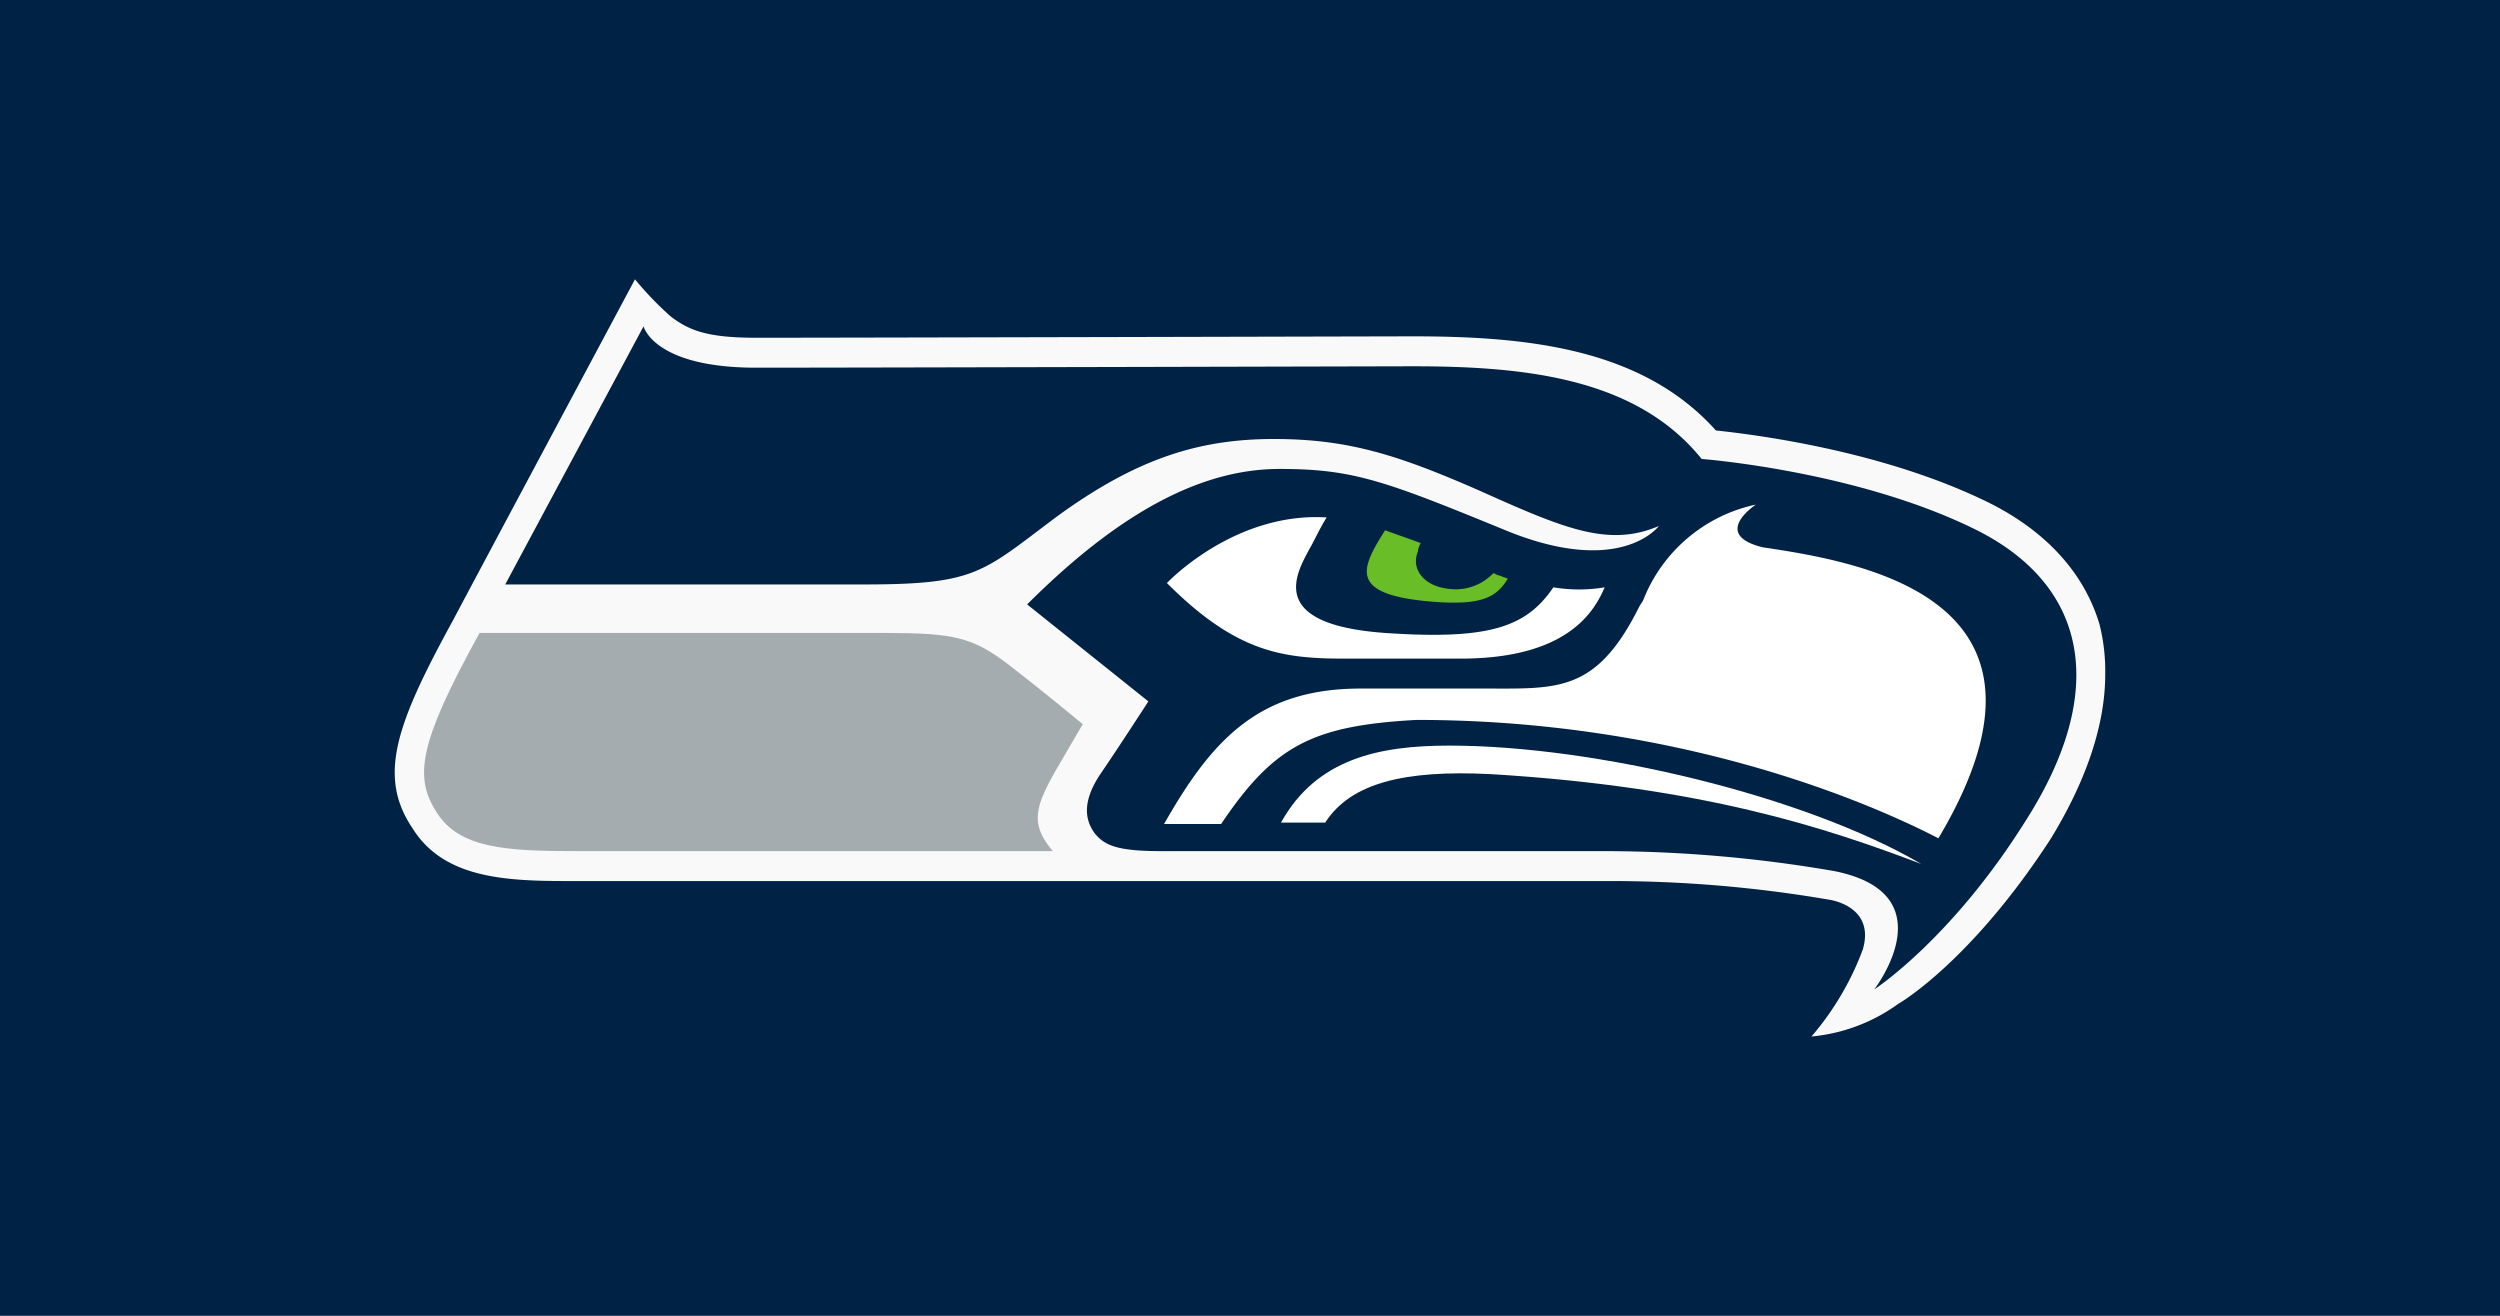
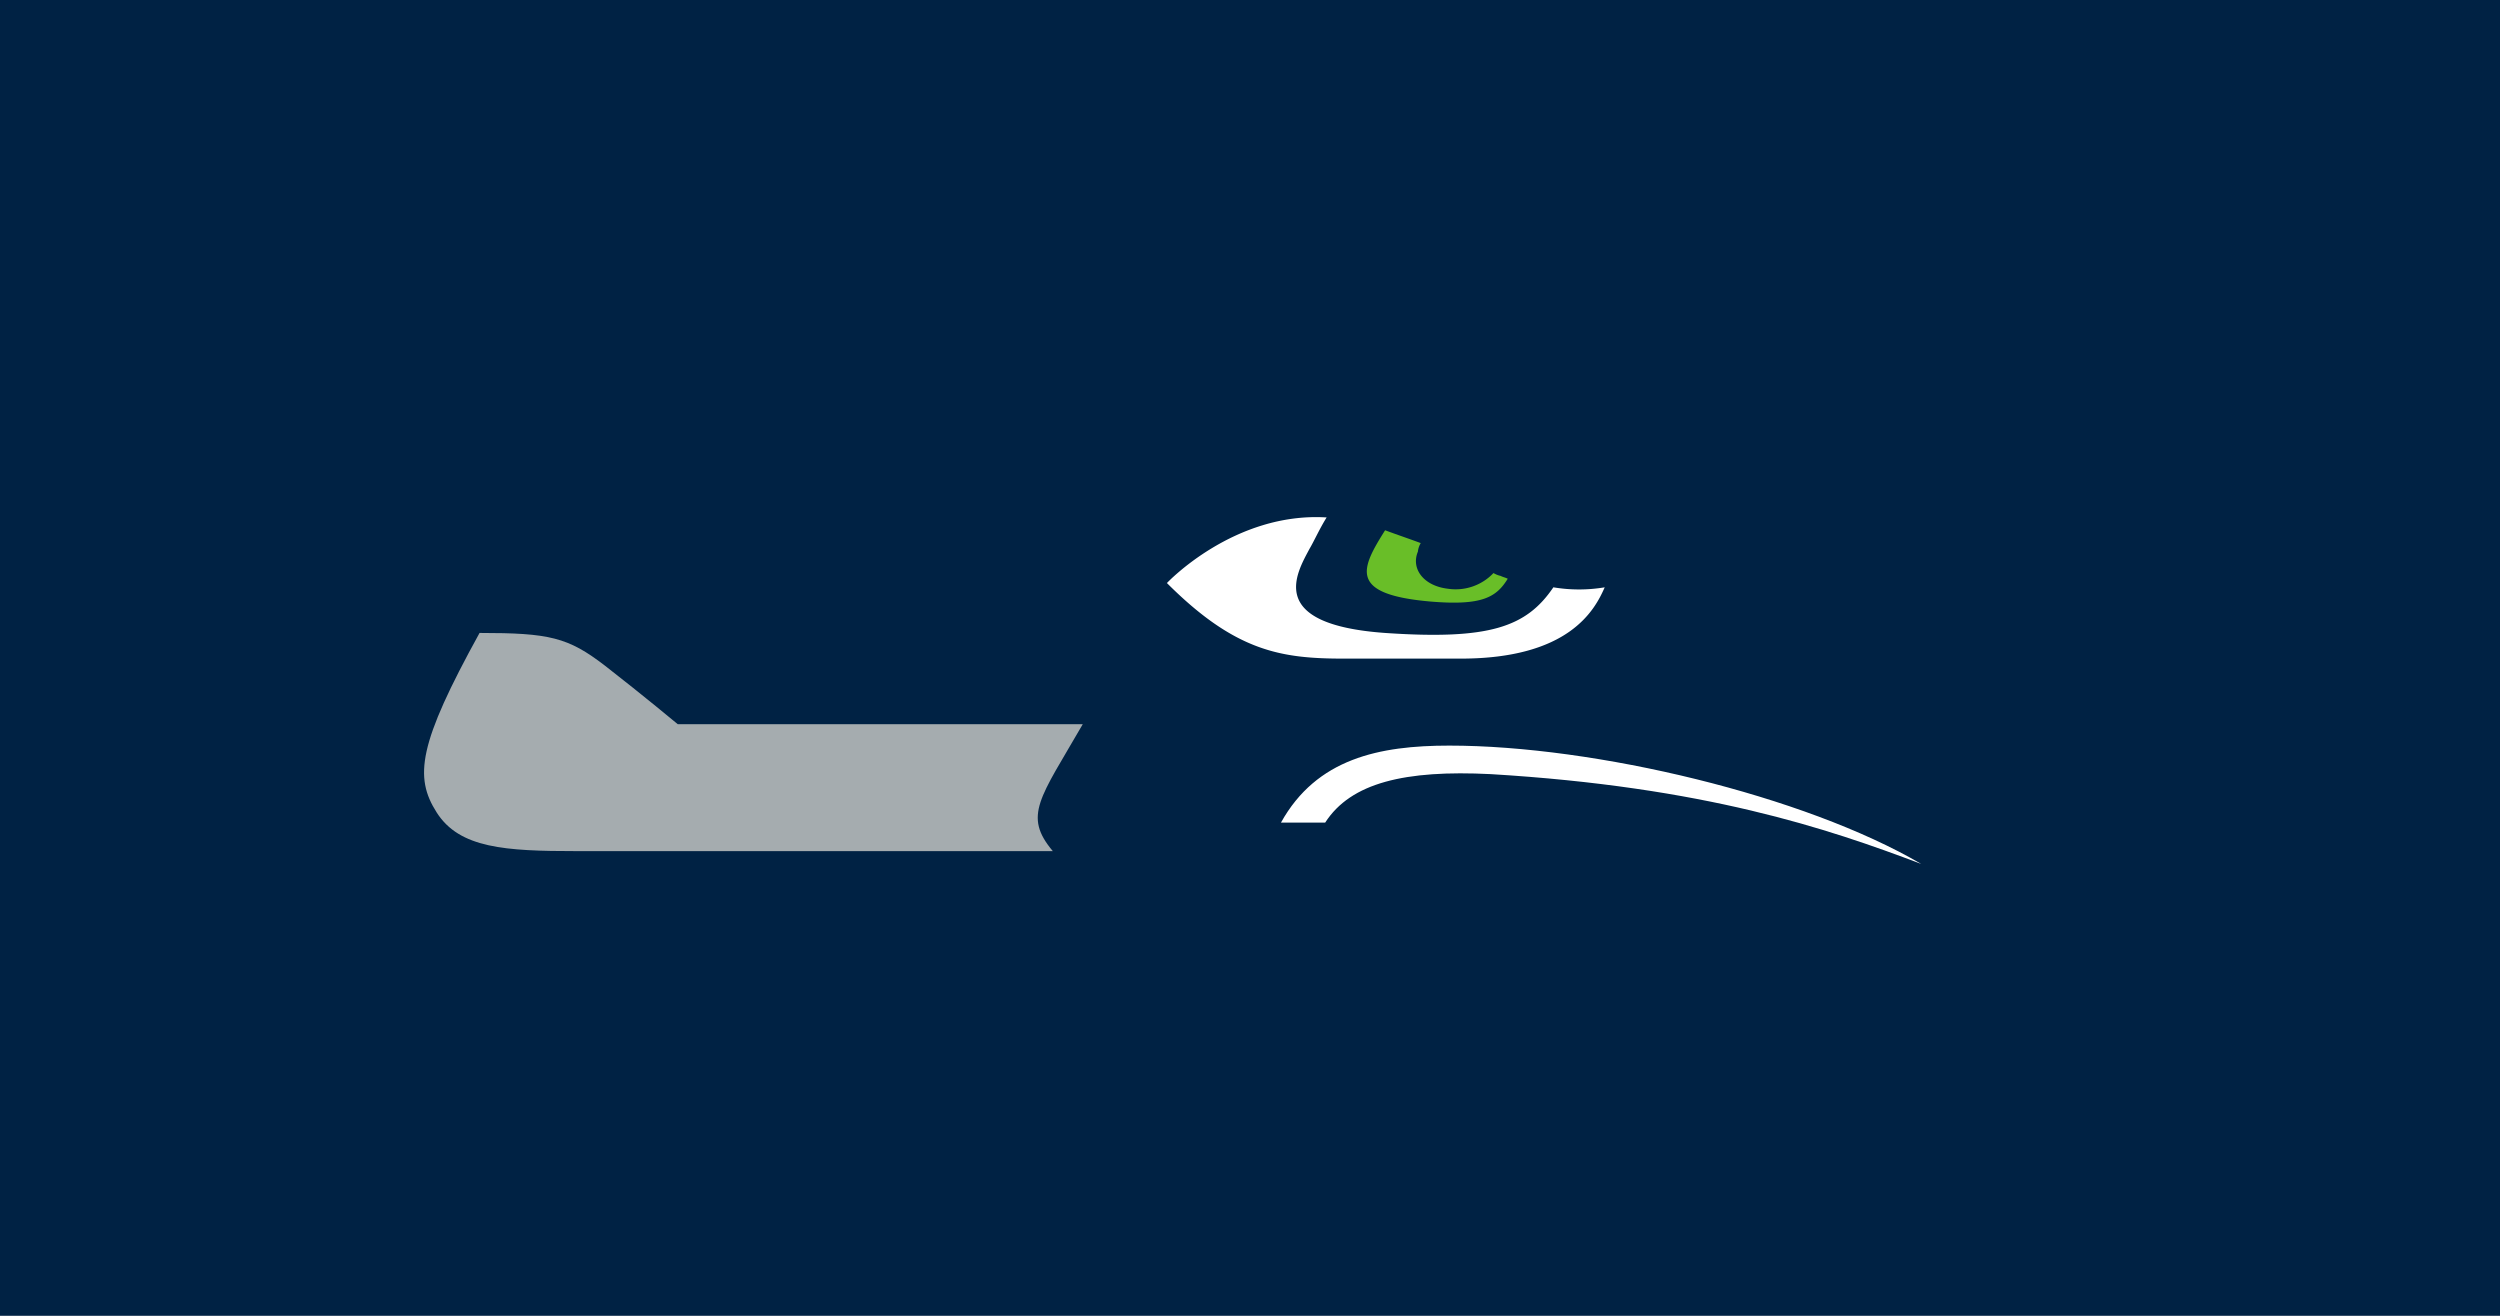
<svg xmlns="http://www.w3.org/2000/svg" version="1.1" viewBox="0 0 950 500" xml:space="preserve">
  <path class="mono" d="m0 500h950v-500h-950z" style="fill:#024" />
-   <path d="m241.3 106.13s-67.195 125.72-68.82 128.97c-21.676 39.558-29.262 59.608-15.715 79.658 12.463 20.05 37.933 20.049 62.318 20.049h390.7a489.13 489.13 0 0 1 85.076 7.045c0-1e-5 17.883 2.168 13.006 18.967a109.29 109.29 0 0 1-19.508 33.055 66.728 66.728 0 0 0 33.055-12.463c1.084-0.542 28.178-16.799 57.982-62.859 13.547-22.217 20.592-43.35 20.592-62.316a72.748 72.748 0 0 0-2.168-18.967c-5.961-20.05-21.133-36.307-43.893-47.145-39.558-18.966-86.702-24.927-101.88-26.553-28.178-31.43-72.071-35.764-115.42-35.764-2.168 0-216.21 0.541-249.27 0.541-18.424 0-25.469-2.71-32.514-8.129a122.69 122.69 0 0 1-13.547-14.088zm3.252 17.883s3.793 15.713 42.809 15.713c33.597 0 249.27-0.541 249.27-0.541 42.809 0 85.077 4.335 110 35.223 0 0 57.439 4.336 102.42 26.012 44.435 21.134 52.563 61.775 20.592 111.63-28.178 44.977-57.439 63.941-57.439 63.941 1e-5 0 28.177-36.306-15.174-44.977a514.97 514.97 0 0 0-87.244-7.586h-168.53c-16.799 0-21.676-2.168-25.469-7.045-3.793-5.419-4.336-12.464 2.709-22.76s17.883-27.094 17.883-27.094l-46.061-36.848c38.474-38.474 69.361-51.48 95.914-51.48 27.636 0 39.558 4.335 84.535 22.76 44.977 18.966 59.607-1.084 59.607-1.084-18.966 8.129-35.764 1.083-67.193-13.006-31.971-14.089-50.939-20.049-79.117-20.049-28.72 0-52.562 7.585-82.908 29.803-28.178 21.134-30.347 25.469-73.156 25.469h-136.01l52.564-98.08z" style="fill:#f9f9f9;stroke-width:4.516" />
  <g fill="#fff">
-     <path d="m669.94 208c-20.05-4.877-2.709-16.257-2.709-16.257a59.264 59.264 0 0 0-42.809 36.307c-0.542 1.084-1.084 1.626-1.626 2.709-16.257 32.513-30.888 30.888-58.524 30.888h-47.144c-38.474 0-56.356 18.966-74.781 51.479h21.676c20.05-29.804 34.681-37.39 74.239-39.558 89.412 0 160.4 25.469 198.33 44.977 53.647-89.954-26.011-104.58-66.652-110.55z" style="stroke-width:4.516" />
    <path d="m503.57 312.59c9.754-15.173 30.346-20.05 62.859-18.424 81.283 4.877 127.89 20.592 163.65 34.139-44.435-26.011-124.09-44.977-179.37-44.977-26.553 0-50.396 4.877-63.943 29.262z" style="stroke-width:4.516" />
    <path d="m590.28 223.18c-10.296 15.173-24.385 20.05-63.943 17.34-45.519-3.251-33.597-22.759-28.72-31.971 1.626-2.709 3.793-7.586 6.503-11.922-35.223-2.168-60.692 24.927-60.692 24.927 26.011 26.011 43.351 28.72 67.194 28.72h44.435c41.184 0 50.938-18.424 54.731-27.094a58.832 58.832 0 0 1-19.508 1e-5z" style="stroke-width:4.516" />
  </g>
  <path d="m570.23 218.84a9.156 9.156 0 0 1-2.709-1.084 19.77 19.77 0 0 1-17.34 5.961c-9.212-1.084-14.089-7.586-11.38-14.089a7.701 7.701 0 0 1 1.084-3.251c-4.335-1.626-9.212-3.251-13.547-4.877-9.212 14.631-14.089 24.385 17.34 27.094 19.508 1.626 24.927-1.626 29.262-8.67-1.084-0.542-1.626-0.542-2.709-1.084z" fill="#69be28" style="stroke-width:4.516" />
-   <path d="m411.45 275.2c-16.257 28.178-22.759 34.681-11.38 48.228h-180.99c-27.094 0-44.435-1.084-53.105-14.631s-7.045-26.011 16.257-68.278h153.9c26.553 0 33.597 1.626 47.686 12.463 14.631 11.38 27.636 22.218 27.636 22.218z" fill="#a5acaf" style="stroke-width:4.516" />
+   <path d="m411.45 275.2c-16.257 28.178-22.759 34.681-11.38 48.228h-180.99c-27.094 0-44.435-1.084-53.105-14.631s-7.045-26.011 16.257-68.278c26.553 0 33.597 1.626 47.686 12.463 14.631 11.38 27.636 22.218 27.636 22.218z" fill="#a5acaf" style="stroke-width:4.516" />
</svg>